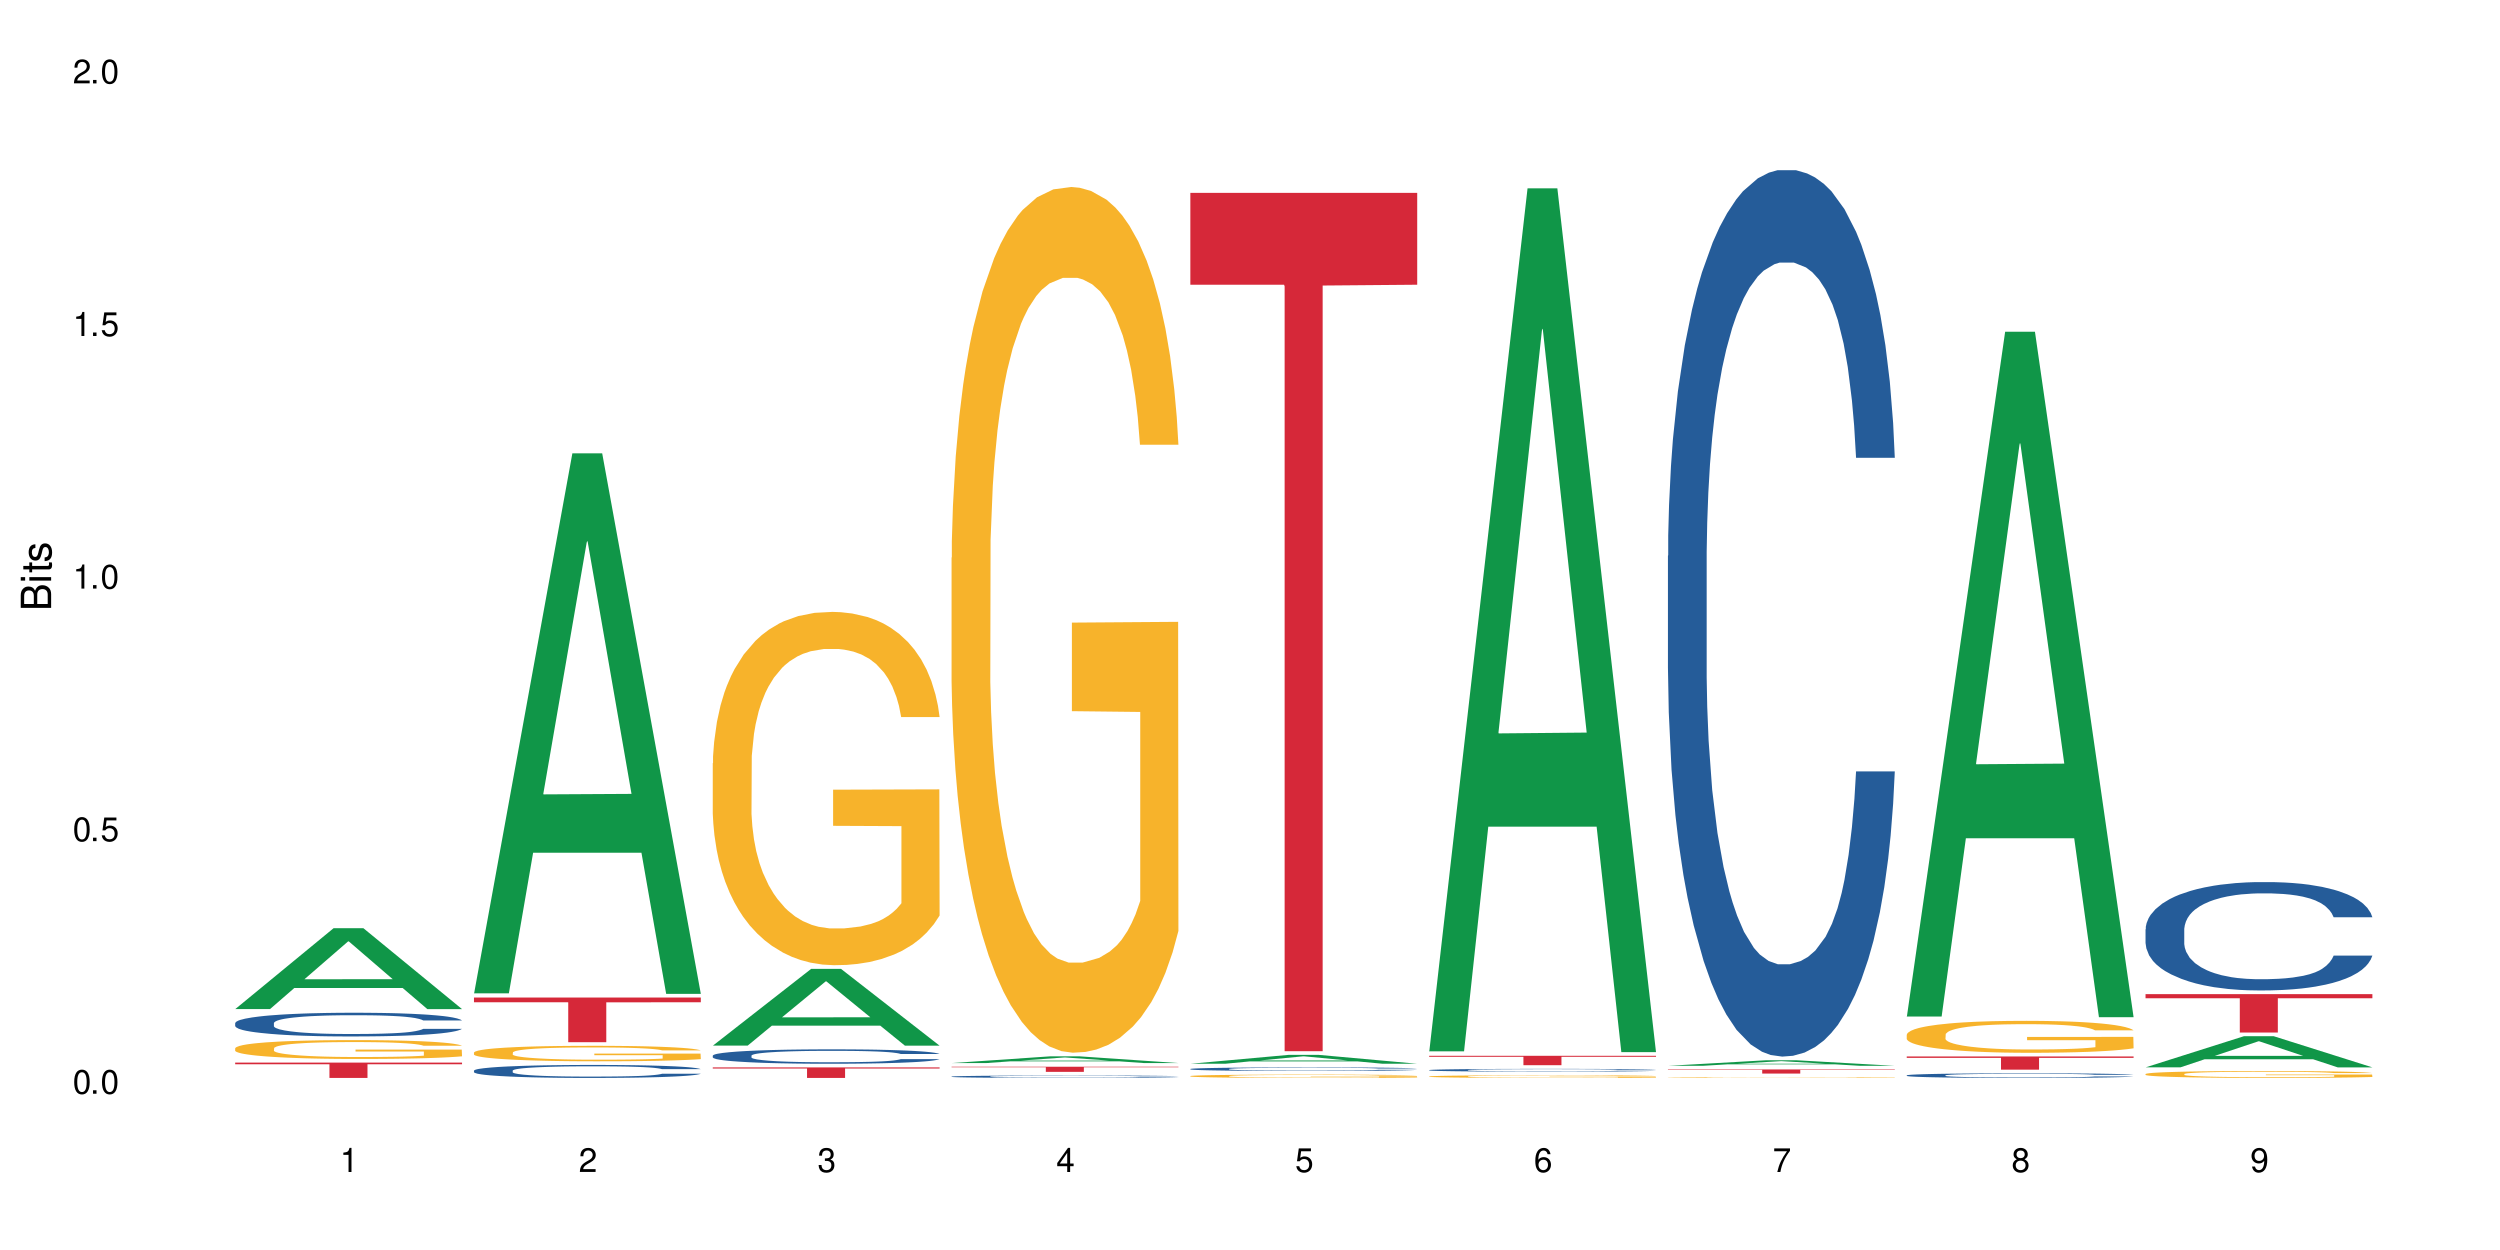
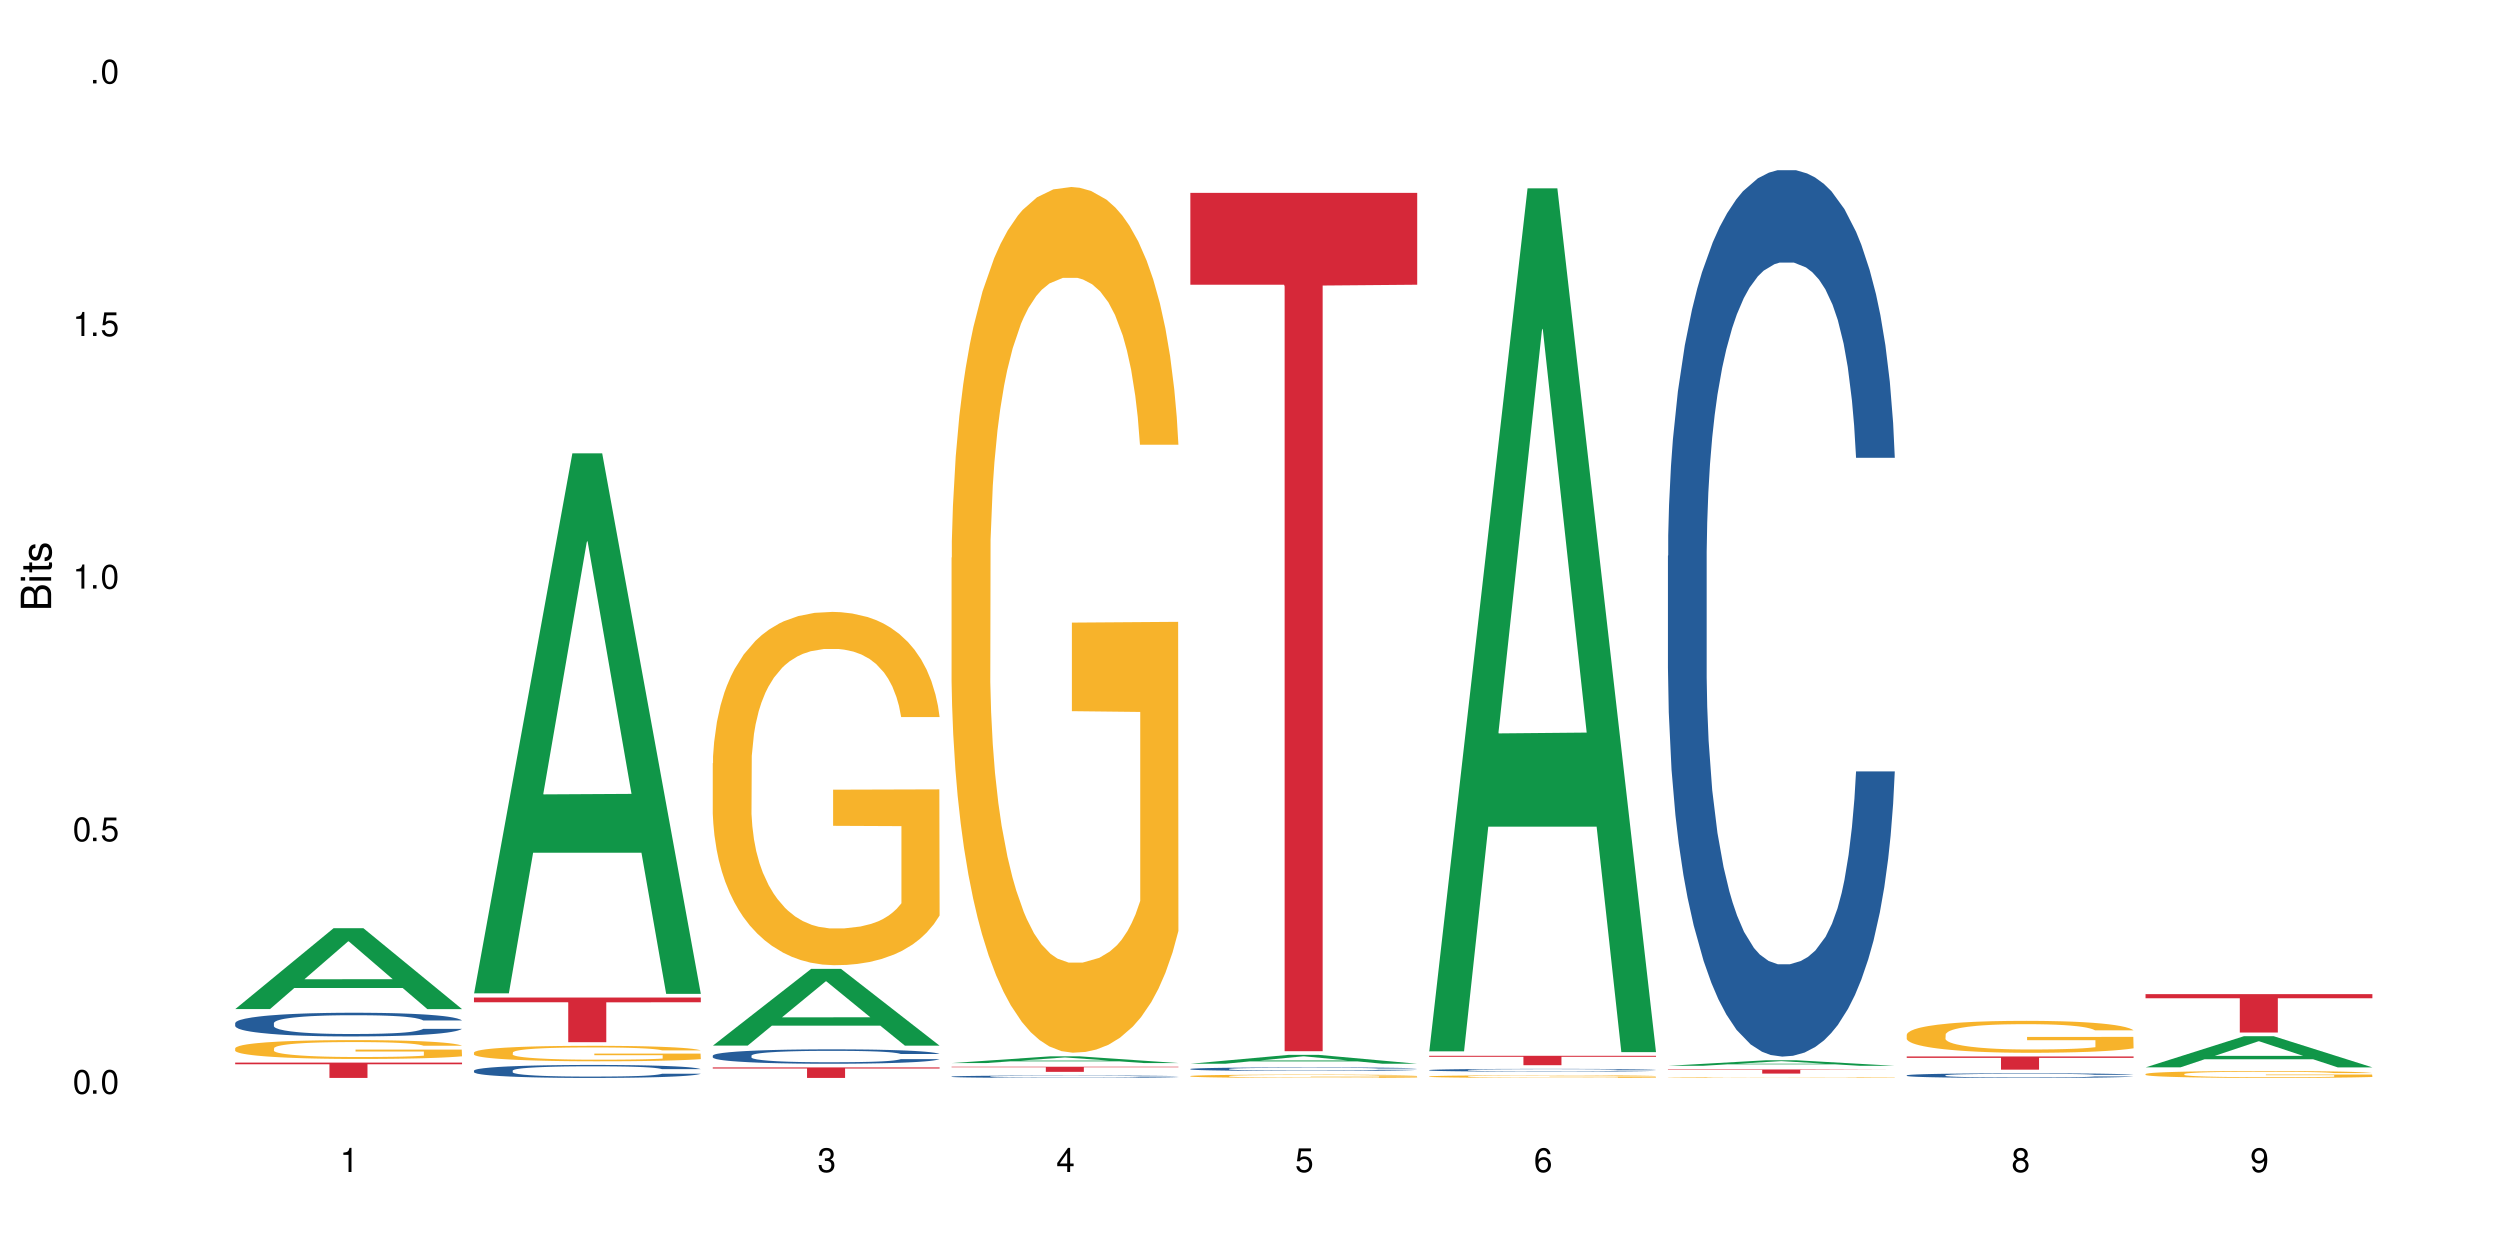
<svg xmlns="http://www.w3.org/2000/svg" xmlns:xlink="http://www.w3.org/1999/xlink" width="720" height="360" viewBox="0 0 720 360">
  <defs>
    <g>
      <g id="glyph-0-0">
</g>
      <g id="glyph-0-1">
        <path d="M 2.641 -6.938 C 2 -6.938 1.422 -6.656 1.078 -6.172 C 0.641 -5.562 0.406 -4.641 0.406 -3.359 C 0.406 -1.016 1.188 0.219 2.641 0.219 C 4.078 0.219 4.859 -1.016 4.859 -3.297 C 4.859 -4.641 4.656 -5.547 4.203 -6.172 C 3.844 -6.656 3.281 -6.938 2.641 -6.938 Z M 2.641 -6.188 C 3.547 -6.188 4 -5.25 4 -3.375 C 4 -1.406 3.562 -0.484 2.625 -0.484 C 1.734 -0.484 1.281 -1.438 1.281 -3.344 C 1.281 -5.25 1.734 -6.188 2.641 -6.188 Z M 2.641 -6.188 " />
      </g>
      <g id="glyph-0-2">
        <path d="M 1.828 -1 L 0.828 -1 L 0.828 0 L 1.828 0 Z M 1.828 -1 " />
      </g>
      <g id="glyph-0-3">
        <path d="M 4.562 -6.797 L 1.062 -6.797 L 0.547 -3.094 L 1.328 -3.094 C 1.719 -3.562 2.047 -3.734 2.578 -3.734 C 3.484 -3.734 4.062 -3.109 4.062 -2.094 C 4.062 -1.125 3.484 -0.531 2.578 -0.531 C 1.828 -0.531 1.375 -0.906 1.188 -1.672 L 0.328 -1.672 C 0.453 -1.109 0.547 -0.844 0.75 -0.594 C 1.125 -0.078 1.828 0.219 2.594 0.219 C 3.969 0.219 4.922 -0.781 4.922 -2.219 C 4.922 -3.562 4.031 -4.484 2.719 -4.484 C 2.25 -4.484 1.859 -4.359 1.469 -4.062 L 1.734 -5.969 L 4.562 -5.969 Z M 4.562 -6.797 " />
      </g>
      <g id="glyph-0-4">
        <path d="M 2.484 -4.938 L 2.484 0 L 3.328 0 L 3.328 -6.938 L 2.766 -6.938 C 2.469 -5.875 2.281 -5.734 0.984 -5.562 L 0.984 -4.938 Z M 2.484 -4.938 " />
      </g>
      <g id="glyph-0-5">
-         <path d="M 4.859 -0.828 L 1.281 -0.828 C 1.359 -1.406 1.672 -1.781 2.5 -2.281 L 3.469 -2.828 C 4.406 -3.344 4.906 -4.062 4.906 -4.906 C 4.906 -5.484 4.672 -6.031 4.266 -6.406 C 3.859 -6.766 3.375 -6.938 2.719 -6.938 C 1.859 -6.938 1.219 -6.625 0.844 -6.031 C 0.609 -5.672 0.5 -5.234 0.484 -4.531 L 1.328 -4.531 C 1.359 -5.016 1.406 -5.281 1.531 -5.516 C 1.75 -5.938 2.188 -6.203 2.703 -6.203 C 3.469 -6.203 4.031 -5.641 4.031 -4.891 C 4.031 -4.344 3.719 -3.859 3.125 -3.516 L 2.234 -3 C 0.812 -2.172 0.406 -1.531 0.328 -0.016 L 4.859 -0.016 Z M 4.859 -0.828 " />
-       </g>
+         </g>
      <g id="glyph-0-6">
        <path d="M 2.125 -3.188 L 2.578 -3.188 C 3.5 -3.188 3.984 -2.766 3.984 -1.922 C 3.984 -1.062 3.469 -0.531 2.594 -0.531 C 1.656 -0.531 1.203 -1 1.156 -2.016 L 0.312 -2.016 C 0.344 -1.453 0.438 -1.094 0.609 -0.781 C 0.953 -0.109 1.625 0.219 2.547 0.219 C 3.953 0.219 4.859 -0.625 4.859 -1.938 C 4.859 -2.828 4.516 -3.297 3.703 -3.594 C 4.344 -3.844 4.656 -4.328 4.656 -5.031 C 4.656 -6.219 3.875 -6.938 2.578 -6.938 C 1.203 -6.938 0.484 -6.172 0.453 -4.703 L 1.297 -4.703 C 1.312 -5.125 1.344 -5.359 1.453 -5.578 C 1.641 -5.969 2.062 -6.203 2.594 -6.203 C 3.344 -6.203 3.797 -5.75 3.797 -5 C 3.797 -4.516 3.609 -4.219 3.25 -4.047 C 3.016 -3.953 2.703 -3.922 2.125 -3.906 Z M 2.125 -3.188 " />
      </g>
      <g id="glyph-0-7">
        <path d="M 3.141 -1.672 L 3.141 0 L 3.984 0 L 3.984 -1.672 L 4.984 -1.672 L 4.984 -2.438 L 3.984 -2.438 L 3.984 -6.938 L 3.359 -6.938 L 0.266 -2.578 L 0.266 -1.672 Z M 3.141 -2.438 L 1 -2.438 L 3.141 -5.5 Z M 3.141 -2.438 " />
      </g>
      <g id="glyph-0-8">
        <path d="M 4.781 -5.125 C 4.609 -6.266 3.891 -6.938 2.844 -6.938 C 2.094 -6.938 1.422 -6.578 1.031 -5.953 C 0.594 -5.266 0.406 -4.422 0.406 -3.172 C 0.406 -2 0.578 -1.25 0.984 -0.641 C 1.359 -0.078 1.953 0.219 2.703 0.219 C 3.984 0.219 4.922 -0.75 4.922 -2.094 C 4.922 -3.375 4.062 -4.281 2.844 -4.281 C 2.172 -4.281 1.641 -4.031 1.281 -3.516 C 1.281 -5.234 1.828 -6.188 2.797 -6.188 C 3.391 -6.188 3.797 -5.797 3.938 -5.125 Z M 2.734 -3.531 C 3.547 -3.531 4.062 -2.953 4.062 -2.031 C 4.062 -1.156 3.484 -0.531 2.703 -0.531 C 1.922 -0.531 1.328 -1.188 1.328 -2.078 C 1.328 -2.938 1.906 -3.531 2.734 -3.531 Z M 2.734 -3.531 " />
      </g>
      <g id="glyph-0-9">
-         <path d="M 4.984 -6.797 L 0.438 -6.797 L 0.438 -5.969 L 4.109 -5.969 C 2.5 -3.656 1.828 -2.234 1.328 0 L 2.219 0 C 2.594 -2.172 3.453 -4.047 4.984 -6.094 Z M 4.984 -6.797 " />
-       </g>
+         </g>
      <g id="glyph-0-10">
        <path d="M 3.75 -3.656 C 4.469 -4.094 4.688 -4.438 4.688 -5.078 C 4.688 -6.172 3.844 -6.938 2.641 -6.938 C 1.438 -6.938 0.594 -6.172 0.594 -5.094 C 0.594 -4.438 0.812 -4.094 1.516 -3.656 C 0.734 -3.266 0.359 -2.703 0.359 -1.922 C 0.359 -0.656 1.281 0.219 2.641 0.219 C 3.984 0.219 4.922 -0.656 4.922 -1.922 C 4.922 -2.703 4.531 -3.266 3.75 -3.656 Z M 2.641 -6.188 C 3.359 -6.188 3.812 -5.75 3.812 -5.062 C 3.812 -4.406 3.344 -3.984 2.641 -3.984 C 1.922 -3.984 1.453 -4.406 1.453 -5.078 C 1.453 -5.75 1.922 -6.188 2.641 -6.188 Z M 2.641 -3.266 C 3.484 -3.266 4.062 -2.719 4.062 -1.906 C 4.062 -1.078 3.484 -0.531 2.625 -0.531 C 1.797 -0.531 1.219 -1.094 1.219 -1.906 C 1.219 -2.719 1.781 -3.266 2.641 -3.266 Z M 2.641 -3.266 " />
      </g>
      <g id="glyph-0-11">
        <path d="M 0.516 -1.578 C 0.672 -0.453 1.406 0.219 2.438 0.219 C 3.188 0.219 3.859 -0.141 4.266 -0.766 C 4.688 -1.453 4.891 -2.297 4.891 -3.547 C 4.891 -4.719 4.703 -5.453 4.312 -6.078 C 3.938 -6.641 3.344 -6.938 2.594 -6.938 C 1.297 -6.938 0.359 -5.969 0.359 -4.625 C 0.359 -3.344 1.234 -2.453 2.453 -2.453 C 3.094 -2.453 3.578 -2.672 4.016 -3.203 C 4 -1.484 3.469 -0.531 2.5 -0.531 C 1.906 -0.531 1.484 -0.906 1.359 -1.578 Z M 2.578 -6.203 C 3.375 -6.203 3.969 -5.531 3.969 -4.641 C 3.969 -3.797 3.391 -3.188 2.547 -3.188 C 1.734 -3.188 1.234 -3.766 1.234 -4.688 C 1.234 -5.562 1.797 -6.203 2.578 -6.203 Z M 2.578 -6.203 " />
      </g>
      <g id="glyph-1-0">
</g>
      <g id="glyph-1-1">
        <path d="M 0 -0.953 L 0 -4.891 C 0 -5.719 -0.234 -6.344 -0.734 -6.797 C -1.188 -7.234 -1.812 -7.469 -2.5 -7.469 C -3.547 -7.469 -4.188 -7 -4.625 -5.875 C -4.984 -6.688 -5.625 -7.094 -6.531 -7.094 C -7.172 -7.094 -7.734 -6.859 -8.141 -6.391 C -8.562 -5.922 -8.75 -5.344 -8.75 -4.5 L -8.75 -0.953 Z M -4.984 -2.062 L -7.766 -2.062 L -7.766 -4.219 C -7.766 -4.844 -7.688 -5.203 -7.453 -5.5 C -7.219 -5.812 -6.859 -5.969 -6.375 -5.969 C -5.891 -5.969 -5.531 -5.812 -5.297 -5.5 C -5.062 -5.203 -4.984 -4.844 -4.984 -4.219 Z M -0.984 -2.062 L -4 -2.062 L -4 -4.781 C -4 -5.766 -3.438 -6.359 -2.484 -6.359 C -1.547 -6.359 -0.984 -5.766 -0.984 -4.781 Z M -0.984 -2.062 " />
      </g>
      <g id="glyph-1-2">
        <path d="M -6.281 -1.797 L -6.281 -0.797 L 0 -0.797 L 0 -1.797 Z M -8.75 -1.797 L -8.75 -0.797 L -7.484 -0.797 L -7.484 -1.797 Z M -8.75 -1.797 " />
      </g>
      <g id="glyph-1-3">
        <path d="M -6.281 -3.047 L -6.281 -2.016 L -8.016 -2.016 L -8.016 -1.016 L -6.281 -1.016 L -6.281 -0.172 L -5.469 -0.172 L -5.469 -1.016 L -0.719 -1.016 C -0.078 -1.016 0.281 -1.453 0.281 -2.234 C 0.281 -2.5 0.25 -2.719 0.188 -3.047 L -0.641 -3.047 C -0.609 -2.906 -0.594 -2.766 -0.594 -2.562 C -0.594 -2.141 -0.719 -2.016 -1.156 -2.016 L -5.469 -2.016 L -5.469 -3.047 Z M -6.281 -3.047 " />
      </g>
      <g id="glyph-1-4">
        <path d="M -4.531 -5.25 C -5.766 -5.25 -6.469 -4.422 -6.469 -2.969 C -6.469 -1.516 -5.719 -0.562 -4.547 -0.562 C -3.562 -0.562 -3.094 -1.062 -2.734 -2.562 L -2.516 -3.484 C -2.344 -4.188 -2.094 -4.469 -1.641 -4.469 C -1.047 -4.469 -0.641 -3.875 -0.641 -3 C -0.641 -2.453 -0.797 -2 -1.062 -1.75 C -1.25 -1.594 -1.422 -1.531 -1.875 -1.469 L -1.875 -0.406 C -0.422 -0.453 0.281 -1.266 0.281 -2.922 C 0.281 -4.5 -0.5 -5.516 -1.719 -5.516 C -2.656 -5.516 -3.172 -4.984 -3.469 -3.734 L -3.703 -2.766 C -3.891 -1.953 -4.156 -1.609 -4.594 -1.609 C -5.188 -1.609 -5.547 -2.125 -5.547 -2.938 C -5.547 -3.75 -5.203 -4.172 -4.531 -4.203 Z M -4.531 -5.25 " />
      </g>
    </g>
  </defs>
  <rect x="-72" y="-36" width="864" height="432" fill="rgb(100%, 100%, 100%)" fill-opacity="1" />
  <path fill-rule="nonzero" fill="rgb(6.275%, 58.824%, 28.235%)" fill-opacity="1" d="M 67.73 290.605 L 67.801 290.582 L 96.07 267.324 L 104.656 267.324 L 133.066 290.625 L 123.082 290.625 L 115.965 284.543 L 84.762 284.543 L 77.781 290.605 L 67.73 290.605 L 87.766 282.027 L 113.102 282.008 L 100.469 271.133 L 100.328 271.109 L 100.188 271.176 L 87.695 282.008 L 87.766 282.027 Z M 67.73 290.605 " />
  <path fill-rule="nonzero" fill="rgb(14.51%, 36.078%, 60%)" fill-opacity="1" d="M 67.73 294.645 L 67.812 294.641 L 67.812 294.488 L 68.051 294.254 L 68.605 293.953 L 69.164 293.746 L 70.598 293.379 L 72.59 293.023 L 74.664 292.75 L 76.176 292.586 L 77.531 292.461 L 80.637 292.23 L 82.629 292.113 L 84.781 292.008 L 87.41 291.902 L 89.324 291.84 L 93.625 291.738 L 96.812 291.695 L 99.281 291.676 L 104.621 291.676 L 107.809 291.703 L 110.117 291.734 L 112.668 291.781 L 114.82 291.84 L 118.562 291.977 L 121.91 292.152 L 123.426 292.25 L 125.816 292.445 L 127.648 292.629 L 128.922 292.793 L 130.355 293.023 L 131.629 293.305 L 132.586 293.621 L 133.066 293.891 L 121.91 293.891 L 121.352 293.641 L 120.715 293.449 L 119.52 293.191 L 118.324 293.012 L 116.652 292.832 L 115.137 292.711 L 113.066 292.594 L 111.234 292.52 L 109.32 292.461 L 107.488 292.426 L 103.984 292.387 L 99.922 292.387 L 98.406 292.398 L 95.297 292.449 L 93.625 292.492 L 91.234 292.582 L 89.562 292.66 L 87.57 292.785 L 86.215 292.895 L 84.543 293.055 L 83.348 293.199 L 81.992 293.402 L 81.195 293.559 L 80.48 293.734 L 79.84 293.941 L 79.363 294.16 L 79.043 294.391 L 78.887 294.613 L 78.887 295.582 L 79.043 295.805 L 79.441 296.066 L 80.48 296.449 L 81.992 296.777 L 83.746 297.039 L 85.418 297.227 L 86.375 297.316 L 87.648 297.414 L 89.641 297.539 L 92.512 297.664 L 94.184 297.715 L 96.734 297.766 L 99.363 297.789 L 102.867 297.789 L 105.977 297.766 L 108.047 297.734 L 110.199 297.684 L 113.145 297.578 L 114.98 297.477 L 116.57 297.359 L 117.766 297.242 L 118.562 297.141 L 119.758 296.945 L 120.715 296.734 L 121.434 296.516 L 121.91 296.305 L 133.066 296.305 L 132.586 296.555 L 131.871 296.797 L 131.152 296.977 L 130.039 297.195 L 128.762 297.391 L 126.93 297.609 L 125.418 297.75 L 123.426 297.906 L 121.59 298.027 L 119.602 298.133 L 116.652 298.258 L 114.738 298.32 L 112.668 298.375 L 110.199 298.426 L 107.09 298.469 L 103.746 298.492 L 100.637 298.5 L 97.289 298.488 L 94.82 298.465 L 91.555 298.406 L 87.492 298.293 L 84.543 298.176 L 82.23 298.059 L 80.238 297.934 L 78.008 297.766 L 75.141 297.488 L 73.387 297.277 L 72.191 297.102 L 70.84 296.859 L 69.883 296.641 L 68.766 296.293 L 67.969 295.848 L 67.73 295.508 Z M 67.73 294.645 " />
  <path fill-rule="nonzero" fill="rgb(96.863%, 70.196%, 16.863%)" fill-opacity="1" d="M 67.73 301.875 L 67.812 301.871 L 67.812 301.773 L 68.129 301.551 L 68.926 301.242 L 69.961 300.988 L 71.078 300.789 L 71.793 300.688 L 72.988 300.539 L 74.023 300.43 L 76.656 300.203 L 80 299.996 L 81.832 299.906 L 83.906 299.824 L 86.852 299.73 L 88.207 299.695 L 92.352 299.613 L 97.051 299.566 L 102.23 299.551 L 104.621 299.555 L 107.887 299.574 L 112.348 299.629 L 114.898 299.68 L 116.891 299.73 L 118.961 299.793 L 121.512 299.891 L 123.902 300.012 L 125.816 300.129 L 127.727 300.281 L 129.32 300.438 L 130.676 300.613 L 131.871 300.82 L 132.586 300.992 L 133.066 301.168 L 121.988 301.168 L 121.352 300.992 L 120.637 300.859 L 119.441 300.695 L 118.246 300.578 L 117.051 300.484 L 114.82 300.355 L 112.906 300.273 L 110.516 300.203 L 108.207 300.16 L 105.578 300.129 L 103.984 300.121 L 99.762 300.121 L 95.938 300.156 L 93.707 300.195 L 92.113 300.234 L 89.879 300.309 L 88.527 300.367 L 87.73 300.41 L 85.34 300.562 L 83.746 300.699 L 82.871 300.797 L 81.754 300.945 L 80.957 301.078 L 80.082 301.277 L 79.602 301.426 L 78.965 301.762 L 78.887 302.656 L 79.125 302.844 L 79.602 303.047 L 80.238 303.227 L 81.195 303.414 L 82.152 303.559 L 83.824 303.75 L 85.258 303.879 L 86.375 303.965 L 88.527 304.098 L 89.402 304.145 L 91.473 304.234 L 93.625 304.301 L 96.254 304.363 L 98.246 304.391 L 101.434 304.418 L 105.496 304.418 L 110.277 304.387 L 113.305 304.348 L 115.379 304.309 L 116.73 304.273 L 118.406 304.219 L 119.602 304.168 L 120.715 304.113 L 122.07 304.031 L 122.07 302.844 L 102.391 302.84 L 102.391 302.285 L 132.984 302.277 L 133.066 304.219 L 131.391 304.352 L 129.32 304.48 L 127.328 304.578 L 125.258 304.664 L 122.309 304.758 L 119.918 304.816 L 116.254 304.887 L 112.906 304.934 L 109.402 304.961 L 106.293 304.977 L 102.629 304.98 L 99.363 304.973 L 95.855 304.941 L 93.066 304.902 L 90.52 304.852 L 87.969 304.789 L 84.781 304.684 L 82.711 304.602 L 80.559 304.496 L 78.406 304.371 L 76.496 304.238 L 75.219 304.133 L 73.945 304.016 L 72.59 303.867 L 71.316 303.695 L 70.359 303.543 L 69.484 303.371 L 68.848 303.207 L 68.211 302.984 L 67.891 302.805 L 67.73 302.648 Z M 67.73 301.875 " />
  <path fill-rule="nonzero" fill="rgb(83.922%, 15.686%, 22.353%)" fill-opacity="1" d="M 67.73 306.031 L 133.066 306.031 L 133.066 306.504 L 105.836 306.508 L 105.836 310.445 L 94.879 310.445 L 94.879 306.512 L 94.723 306.504 L 67.73 306.504 Z M 67.73 306.031 " />
  <path fill-rule="nonzero" fill="rgb(6.275%, 58.824%, 28.235%)" fill-opacity="1" d="M 136.504 286.086 L 136.574 285.938 L 164.844 130.551 L 173.43 130.551 L 201.836 286.23 L 191.855 286.23 L 184.738 245.594 L 153.535 245.594 L 146.555 286.086 L 136.504 286.086 L 156.535 228.781 L 181.875 228.637 L 169.242 155.984 L 169.102 155.84 L 168.961 156.277 L 156.469 228.637 L 156.535 228.781 Z M 136.504 286.086 " />
  <path fill-rule="nonzero" fill="rgb(14.51%, 36.078%, 60%)" fill-opacity="1" d="M 136.504 308.332 L 136.582 308.332 L 136.582 308.246 L 136.824 308.117 L 137.379 307.953 L 137.938 307.84 L 139.371 307.641 L 141.363 307.445 L 143.434 307.293 L 144.949 307.207 L 146.305 307.137 L 149.41 307.012 L 151.402 306.945 L 153.555 306.887 L 156.184 306.828 L 158.098 306.797 L 162.398 306.742 L 165.586 306.715 L 168.055 306.707 L 173.395 306.707 L 176.582 306.719 L 178.891 306.738 L 181.441 306.766 L 183.594 306.797 L 187.336 306.871 L 190.684 306.965 L 192.195 307.02 L 194.586 307.125 L 196.418 307.23 L 197.695 307.316 L 199.129 307.445 L 200.402 307.598 L 201.359 307.773 L 201.836 307.918 L 190.684 307.918 L 190.125 307.781 L 189.488 307.676 L 188.293 307.535 L 187.098 307.438 L 185.426 307.34 L 183.91 307.273 L 181.84 307.207 L 180.008 307.168 L 178.094 307.137 L 176.262 307.117 L 172.758 307.098 L 168.691 307.098 L 167.18 307.102 L 164.07 307.129 L 162.398 307.152 L 160.008 307.203 L 158.336 307.246 L 156.344 307.316 L 154.988 307.371 L 153.316 307.461 L 152.121 307.539 L 150.766 307.652 L 149.969 307.738 L 149.25 307.836 L 148.613 307.945 L 148.137 308.066 L 147.816 308.191 L 147.66 308.316 L 147.66 308.848 L 147.816 308.969 L 148.215 309.113 L 149.25 309.32 L 150.766 309.504 L 152.52 309.645 L 154.191 309.75 L 155.148 309.797 L 156.422 309.852 L 158.414 309.918 L 161.281 309.988 L 162.957 310.016 L 165.504 310.043 L 168.137 310.059 L 171.641 310.059 L 174.746 310.043 L 176.82 310.027 L 178.973 310 L 181.918 309.941 L 183.75 309.887 L 185.344 309.82 L 186.539 309.754 L 187.336 309.699 L 188.531 309.594 L 189.488 309.48 L 190.203 309.359 L 190.684 309.242 L 201.836 309.242 L 201.359 309.379 L 200.645 309.512 L 199.926 309.613 L 198.809 309.73 L 197.535 309.836 L 195.703 309.957 L 194.188 310.035 L 192.195 310.121 L 190.363 310.188 L 188.371 310.246 L 185.426 310.312 L 183.512 310.348 L 181.441 310.379 L 178.973 310.406 L 175.863 310.43 L 172.516 310.441 L 169.41 310.445 L 166.062 310.441 L 163.594 310.426 L 160.328 310.395 L 156.262 310.332 L 153.316 310.27 L 151.004 310.203 L 149.012 310.137 L 146.781 310.043 L 143.914 309.891 L 142.16 309.777 L 140.965 309.68 L 139.609 309.547 L 138.656 309.426 L 137.539 309.234 L 136.742 308.992 L 136.504 308.805 Z M 136.504 308.332 " />
  <path fill-rule="nonzero" fill="rgb(96.863%, 70.196%, 16.863%)" fill-opacity="1" d="M 136.504 303.105 L 136.582 303.102 L 136.582 303.02 L 136.902 302.836 L 137.699 302.582 L 138.734 302.375 L 139.852 302.211 L 140.566 302.129 L 141.762 302.004 L 142.797 301.914 L 145.426 301.73 L 148.773 301.559 L 150.605 301.488 L 152.68 301.418 L 155.625 301.34 L 156.98 301.312 L 161.125 301.246 L 165.824 301.207 L 171.004 301.195 L 173.395 301.199 L 176.66 301.215 L 181.121 301.258 L 183.672 301.301 L 185.664 301.34 L 187.734 301.395 L 190.285 301.477 L 192.676 301.574 L 194.586 301.672 L 196.5 301.793 L 198.094 301.922 L 199.449 302.066 L 200.645 302.238 L 201.359 302.379 L 201.836 302.523 L 190.762 302.523 L 190.125 302.379 L 189.41 302.27 L 188.215 302.137 L 187.02 302.039 L 185.824 301.961 L 183.594 301.855 L 181.68 301.789 L 179.289 301.73 L 176.98 301.695 L 174.348 301.672 L 172.758 301.664 L 168.535 301.664 L 164.707 301.691 L 162.477 301.723 L 160.883 301.758 L 158.652 301.816 L 157.301 301.867 L 156.504 301.898 L 154.113 302.023 L 152.52 302.141 L 151.641 302.215 L 150.527 302.34 L 149.73 302.449 L 148.852 302.613 L 148.375 302.734 L 147.738 303.012 L 147.66 303.746 L 147.898 303.898 L 148.375 304.066 L 149.012 304.215 L 149.969 304.367 L 150.926 304.488 L 152.598 304.645 L 154.031 304.75 L 155.148 304.82 L 157.301 304.93 L 158.176 304.969 L 160.246 305.039 L 162.398 305.098 L 165.027 305.148 L 167.02 305.172 L 170.207 305.191 L 174.27 305.191 L 179.051 305.168 L 182.078 305.133 L 184.148 305.102 L 185.504 305.074 L 187.176 305.027 L 188.371 304.988 L 189.488 304.941 L 190.844 304.875 L 190.844 303.898 L 171.164 303.895 L 171.164 303.438 L 201.758 303.434 L 201.836 305.027 L 200.164 305.137 L 198.094 305.246 L 196.102 305.324 L 194.031 305.395 L 191.082 305.473 L 188.691 305.523 L 185.027 305.578 L 181.68 305.617 L 178.176 305.641 L 175.066 305.652 L 171.402 305.656 L 168.137 305.648 L 164.629 305.625 L 161.84 305.59 L 159.289 305.551 L 156.742 305.496 L 153.555 305.41 L 151.484 305.344 L 149.332 305.258 L 147.18 305.156 L 145.27 305.043 L 143.992 304.961 L 142.719 304.863 L 141.363 304.738 L 140.09 304.602 L 139.133 304.473 L 138.258 304.332 L 137.617 304.195 L 136.98 304.016 L 136.664 303.867 L 136.504 303.742 Z M 136.504 303.105 " />
  <path fill-rule="nonzero" fill="rgb(83.922%, 15.686%, 22.353%)" fill-opacity="1" d="M 136.504 287.281 L 201.836 287.281 L 201.836 288.656 L 174.609 288.668 L 174.609 300.145 L 163.652 300.145 L 163.652 288.68 L 163.496 288.656 L 136.504 288.656 Z M 136.504 287.281 " />
  <path fill-rule="nonzero" fill="rgb(6.275%, 58.824%, 28.235%)" fill-opacity="1" d="M 205.277 301.141 L 205.348 301.117 L 233.617 279.031 L 242.203 279.031 L 270.609 301.16 L 260.629 301.16 L 253.508 295.383 L 222.309 295.383 L 215.328 301.141 L 205.277 301.141 L 225.309 292.996 L 250.648 292.973 L 238.012 282.648 L 237.875 282.625 L 237.734 282.688 L 225.238 292.973 L 225.309 292.996 Z M 205.277 301.141 " />
  <path fill-rule="nonzero" fill="rgb(14.51%, 36.078%, 60%)" fill-opacity="1" d="M 205.277 304.016 L 205.355 304.012 L 205.355 303.922 L 205.594 303.777 L 206.152 303.594 L 206.711 303.469 L 208.145 303.246 L 210.137 303.031 L 212.207 302.863 L 213.723 302.766 L 215.078 302.688 L 218.184 302.547 L 220.176 302.477 L 222.328 302.41 L 224.957 302.348 L 226.867 302.309 L 231.172 302.25 L 234.359 302.223 L 236.828 302.211 L 242.168 302.211 L 245.352 302.227 L 247.664 302.246 L 250.215 302.273 L 252.363 302.309 L 256.109 302.395 L 259.457 302.5 L 260.969 302.559 L 263.359 302.676 L 265.191 302.793 L 266.469 302.891 L 267.902 303.031 L 269.176 303.199 L 270.133 303.395 L 270.609 303.559 L 259.457 303.559 L 258.898 303.406 L 258.262 303.289 L 257.066 303.133 L 255.871 303.023 L 254.195 302.914 L 252.684 302.84 L 250.613 302.77 L 248.777 302.723 L 246.867 302.688 L 245.035 302.664 L 241.527 302.645 L 237.465 302.645 L 235.953 302.652 L 232.844 302.68 L 231.172 302.707 L 228.781 302.762 L 227.109 302.809 L 225.117 302.887 L 223.762 302.949 L 222.09 303.051 L 220.895 303.137 L 219.539 303.262 L 218.742 303.355 L 218.023 303.461 L 217.387 303.586 L 216.91 303.719 L 216.59 303.859 L 216.43 303.996 L 216.43 304.586 L 216.59 304.723 L 216.988 304.883 L 218.023 305.113 L 219.539 305.312 L 221.293 305.473 L 222.965 305.586 L 223.922 305.641 L 225.195 305.703 L 227.188 305.777 L 230.055 305.852 L 231.73 305.883 L 234.277 305.914 L 236.906 305.93 L 240.414 305.93 L 243.52 305.914 L 245.594 305.895 L 247.742 305.863 L 250.691 305.801 L 252.523 305.738 L 254.117 305.668 L 255.312 305.594 L 256.109 305.535 L 257.305 305.418 L 258.262 305.289 L 258.977 305.156 L 259.457 305.027 L 270.609 305.027 L 270.133 305.176 L 269.414 305.324 L 268.699 305.438 L 267.582 305.57 L 266.309 305.688 L 264.477 305.82 L 262.961 305.906 L 260.969 306 L 259.137 306.074 L 257.145 306.137 L 254.195 306.215 L 252.285 306.25 L 250.215 306.285 L 247.742 306.316 L 244.637 306.344 L 241.289 306.359 L 238.184 306.363 L 234.836 306.355 L 232.367 306.34 L 229.098 306.305 L 225.035 306.234 L 222.09 306.164 L 219.777 306.094 L 217.785 306.016 L 215.555 305.914 L 212.688 305.746 L 210.934 305.617 L 209.738 305.512 L 208.383 305.363 L 207.426 305.23 L 206.312 305.02 L 205.516 304.75 L 205.277 304.539 Z M 205.277 304.016 " />
  <path fill-rule="nonzero" fill="rgb(96.863%, 70.196%, 16.863%)" fill-opacity="1" d="M 205.277 219.809 L 205.355 219.715 L 205.355 217.855 L 205.676 213.676 L 206.473 207.914 L 207.508 203.172 L 208.621 199.457 L 209.34 197.504 L 210.535 194.715 L 211.57 192.672 L 214.199 188.488 L 217.547 184.586 L 219.379 182.914 L 221.449 181.336 L 224.398 179.57 L 225.754 178.918 L 229.895 177.43 L 234.598 176.5 L 239.777 176.223 L 242.168 176.316 L 245.434 176.688 L 249.895 177.711 L 252.445 178.641 L 254.438 179.57 L 256.508 180.777 L 259.059 182.637 L 261.449 184.867 L 263.359 187.098 L 265.273 189.883 L 266.867 192.859 L 268.219 196.109 L 269.414 200.012 L 270.133 203.266 L 270.609 206.52 L 259.535 206.52 L 258.898 203.266 L 258.18 200.758 L 256.984 197.691 L 255.789 195.461 L 254.594 193.695 L 252.363 191.277 L 250.453 189.789 L 248.062 188.488 L 245.75 187.652 L 243.121 187.098 L 241.527 186.91 L 237.305 186.91 L 233.48 187.559 L 231.25 188.305 L 229.656 189.047 L 227.426 190.441 L 226.07 191.555 L 225.273 192.301 L 222.883 195.18 L 221.293 197.781 L 220.414 199.547 L 219.301 202.336 L 218.504 204.844 L 217.625 208.562 L 217.148 211.352 L 216.512 217.672 L 216.43 234.398 L 216.672 237.93 L 217.148 241.738 L 217.785 245.086 L 218.742 248.617 L 219.699 251.312 L 221.371 254.934 L 222.805 257.352 L 223.922 258.93 L 226.07 261.441 L 226.949 262.277 L 229.02 263.949 L 231.172 265.25 L 233.801 266.367 L 235.793 266.922 L 238.98 267.387 L 243.043 267.387 L 247.824 266.832 L 250.852 266.086 L 252.922 265.344 L 254.277 264.691 L 255.949 263.672 L 257.145 262.742 L 258.262 261.719 L 259.613 260.141 L 259.613 237.93 L 239.934 237.836 L 239.934 227.43 L 270.531 227.336 L 270.609 263.672 L 268.938 266.18 L 266.867 268.598 L 264.875 270.453 L 262.801 272.035 L 259.855 273.801 L 257.465 274.914 L 253.801 276.215 L 250.453 277.055 L 246.945 277.609 L 243.84 277.891 L 240.176 277.98 L 236.906 277.797 L 233.402 277.238 L 230.613 276.496 L 228.062 275.566 L 225.516 274.359 L 222.328 272.406 L 220.254 270.828 L 218.105 268.875 L 215.953 266.551 L 214.039 264.043 L 212.766 262.09 L 211.492 259.859 L 210.137 257.074 L 208.863 253.914 L 207.906 251.031 L 207.027 247.781 L 206.391 244.715 L 205.754 240.531 L 205.438 237.188 L 205.277 234.305 Z M 205.277 219.809 " />
  <path fill-rule="nonzero" fill="rgb(83.922%, 15.686%, 22.353%)" fill-opacity="1" d="M 205.277 307.41 L 270.609 307.41 L 270.609 307.734 L 243.383 307.738 L 243.383 310.445 L 232.426 310.445 L 232.426 307.742 L 232.266 307.734 L 205.277 307.734 Z M 205.277 307.41 " />
  <path fill-rule="nonzero" fill="rgb(6.275%, 58.824%, 28.235%)" fill-opacity="1" d="M 274.051 306.16 L 274.117 306.16 L 302.387 304.23 L 310.973 304.23 L 339.383 306.16 L 329.402 306.16 L 322.281 305.656 L 291.082 305.656 L 284.102 306.16 L 274.051 306.16 L 294.082 305.449 L 319.422 305.449 L 306.785 304.547 L 306.645 304.543 L 306.508 304.551 L 294.012 305.449 L 294.082 305.449 Z M 274.051 306.16 " />
  <path fill-rule="nonzero" fill="rgb(14.51%, 36.078%, 60%)" fill-opacity="1" d="M 274.051 310.051 L 274.129 310.051 L 274.129 310.035 L 274.367 310.012 L 274.926 309.98 L 275.484 309.961 L 276.918 309.922 L 278.91 309.887 L 280.98 309.859 L 282.496 309.84 L 283.848 309.828 L 286.957 309.805 L 288.949 309.793 L 291.102 309.781 L 293.73 309.77 L 295.641 309.766 L 299.945 309.754 L 303.129 309.75 L 314.125 309.75 L 316.438 309.754 L 318.984 309.758 L 321.137 309.766 L 324.883 309.777 L 328.23 309.797 L 329.742 309.809 L 332.133 309.828 L 333.965 309.848 L 335.238 309.863 L 336.676 309.887 L 337.949 309.914 L 338.906 309.949 L 339.383 309.977 L 328.23 309.977 L 327.672 309.949 L 327.035 309.93 L 325.84 309.902 L 324.645 309.887 L 322.969 309.867 L 321.457 309.855 L 319.383 309.844 L 317.551 309.836 L 315.641 309.828 L 313.809 309.824 L 310.301 309.82 L 306.238 309.82 L 304.723 309.824 L 301.617 309.828 L 299.945 309.832 L 297.555 309.84 L 295.879 309.848 L 293.887 309.863 L 292.535 309.871 L 290.859 309.891 L 289.664 309.902 L 288.312 309.926 L 287.516 309.941 L 286.797 309.957 L 286.16 309.98 L 285.684 310.004 L 285.363 310.027 L 285.203 310.051 L 285.203 310.148 L 285.363 310.172 L 285.762 310.199 L 286.797 310.238 L 288.312 310.27 L 290.062 310.297 L 291.738 310.316 L 292.691 310.324 L 293.969 310.336 L 295.961 310.348 L 298.828 310.359 L 300.5 310.367 L 303.051 310.371 L 305.68 310.375 L 309.188 310.375 L 312.293 310.371 L 314.363 310.367 L 316.516 310.363 L 319.465 310.352 L 321.297 310.34 L 322.891 310.328 L 324.883 310.309 L 326.078 310.289 L 327.035 310.266 L 327.75 310.242 L 328.23 310.223 L 339.383 310.223 L 338.906 310.246 L 338.188 310.273 L 337.473 310.289 L 336.355 310.312 L 335.082 310.332 L 333.25 310.355 L 331.734 310.371 L 329.742 310.387 L 327.91 310.398 L 325.918 310.41 L 322.969 310.422 L 321.059 310.43 L 318.984 310.434 L 316.516 310.438 L 313.41 310.441 L 310.062 310.445 L 303.609 310.445 L 301.141 310.441 L 297.871 310.438 L 293.809 310.426 L 290.859 310.414 L 288.551 310.402 L 286.559 310.387 L 284.328 310.371 L 281.457 310.344 L 279.707 310.32 L 278.512 310.305 L 277.156 310.277 L 276.199 310.258 L 275.086 310.219 L 274.289 310.176 L 274.051 310.141 Z M 274.051 310.051 " />
  <path fill-rule="nonzero" fill="rgb(96.863%, 70.196%, 16.863%)" fill-opacity="1" d="M 274.051 160.641 L 274.129 160.414 L 274.129 155.859 L 274.449 145.613 L 275.246 131.496 L 276.281 119.883 L 277.395 110.777 L 278.113 105.992 L 279.309 99.164 L 280.344 94.152 L 282.973 83.906 L 286.32 74.344 L 288.152 70.246 L 290.223 66.375 L 293.172 62.047 L 294.527 60.453 L 298.668 56.812 L 303.371 54.535 L 308.547 53.852 L 310.938 54.078 L 314.207 54.988 L 318.668 57.496 L 321.219 59.773 L 323.207 62.047 L 325.281 65.008 L 327.832 69.562 L 330.219 75.027 L 332.133 80.492 L 334.043 87.324 L 335.637 94.609 L 336.992 102.578 L 338.188 112.141 L 338.906 120.113 L 339.383 128.082 L 328.309 128.082 L 327.672 120.113 L 326.953 113.965 L 325.758 106.449 L 324.562 100.984 L 323.367 96.66 L 321.137 90.738 L 319.227 87.094 L 316.836 83.906 L 314.523 81.859 L 311.895 80.492 L 310.301 80.035 L 306.078 80.035 L 302.254 81.629 L 300.023 83.453 L 298.43 85.273 L 296.199 88.688 L 294.844 91.422 L 294.047 93.242 L 291.656 100.301 L 290.062 106.676 L 289.188 111.004 L 288.07 117.836 L 287.273 123.98 L 286.398 133.09 L 285.922 139.922 L 285.285 155.406 L 285.203 196.391 L 285.441 205.043 L 285.922 214.379 L 286.559 222.574 L 287.516 231.227 L 288.469 237.832 L 290.145 246.711 L 291.578 252.633 L 292.691 256.504 L 294.844 262.648 L 295.723 264.699 L 297.793 268.797 L 299.945 271.984 L 302.574 274.719 L 304.566 276.086 L 307.75 277.223 L 311.816 277.223 L 316.598 275.855 L 319.625 274.035 L 321.695 272.215 L 323.051 270.621 L 324.723 268.113 L 325.918 265.836 L 327.035 263.332 L 328.387 259.461 L 328.387 205.043 L 308.707 204.816 L 308.707 179.312 L 339.305 179.086 L 339.383 268.113 L 337.711 274.262 L 335.637 280.184 L 333.645 284.738 L 331.574 288.609 L 328.625 292.934 L 326.238 295.668 L 322.57 298.855 L 319.227 300.902 L 315.719 302.27 L 312.613 302.953 L 308.945 303.18 L 305.68 302.727 L 302.176 301.359 L 299.387 299.535 L 296.836 297.262 L 294.285 294.301 L 291.102 289.52 L 289.027 285.648 L 286.875 280.867 L 284.727 275.172 L 282.812 269.027 L 281.539 264.242 L 280.266 258.777 L 278.91 251.949 L 277.633 244.207 L 276.68 237.148 L 275.801 229.18 L 275.164 221.664 L 274.527 211.418 L 274.207 203.223 L 274.051 196.164 Z M 274.051 160.641 " />
  <path fill-rule="nonzero" fill="rgb(83.922%, 15.686%, 22.353%)" fill-opacity="1" d="M 274.051 307.211 L 339.383 307.211 L 339.383 307.371 L 312.152 307.371 L 312.152 308.699 L 301.199 308.699 L 301.199 307.375 L 301.039 307.371 L 274.051 307.371 Z M 274.051 307.211 " />
  <path fill-rule="nonzero" fill="rgb(6.275%, 58.824%, 28.235%)" fill-opacity="1" d="M 342.82 306.359 L 342.891 306.355 L 371.16 303.801 L 379.746 303.801 L 408.156 306.359 L 398.176 306.359 L 391.055 305.691 L 359.852 305.691 L 352.875 306.359 L 342.82 306.359 L 362.855 305.414 L 388.191 305.414 L 375.559 304.219 L 375.418 304.215 L 375.281 304.223 L 362.785 305.414 L 362.855 305.414 Z M 342.82 306.359 " />
  <path fill-rule="nonzero" fill="rgb(14.51%, 36.078%, 60%)" fill-opacity="1" d="M 342.82 307.855 L 342.902 307.855 L 342.902 307.832 L 343.141 307.797 L 343.699 307.754 L 344.258 307.723 L 345.691 307.668 L 347.684 307.613 L 349.754 307.57 L 351.266 307.547 L 352.621 307.527 L 355.73 307.492 L 357.723 307.477 L 359.871 307.461 L 362.5 307.445 L 364.414 307.434 L 368.715 307.418 L 371.902 307.414 L 374.375 307.41 L 379.711 307.41 L 382.898 307.414 L 385.211 307.418 L 387.758 307.426 L 389.91 307.434 L 393.656 307.457 L 397 307.48 L 398.516 307.496 L 400.906 307.527 L 402.738 307.555 L 404.012 307.578 L 405.445 307.613 L 406.723 307.656 L 407.68 307.703 L 408.156 307.742 L 397 307.742 L 396.445 307.707 L 395.805 307.676 L 394.609 307.637 L 393.414 307.609 L 391.742 307.582 L 390.23 307.566 L 388.156 307.547 L 386.324 307.535 L 384.414 307.527 L 382.578 307.523 L 379.074 307.516 L 375.012 307.516 L 373.496 307.52 L 370.391 307.527 L 368.715 307.535 L 366.324 307.547 L 364.652 307.559 L 362.66 307.578 L 361.305 307.594 L 359.633 307.617 L 358.438 307.641 L 357.082 307.672 L 356.285 307.695 L 355.57 307.719 L 354.934 307.75 L 354.453 307.785 L 354.137 307.82 L 353.977 307.852 L 353.977 307.996 L 354.137 308.031 L 354.535 308.07 L 355.57 308.129 L 357.082 308.18 L 358.836 308.219 L 360.508 308.246 L 361.465 308.258 L 362.742 308.273 L 364.734 308.293 L 367.602 308.312 L 369.273 308.32 L 371.824 308.328 L 374.453 308.332 L 377.957 308.332 L 381.066 308.328 L 383.137 308.32 L 385.289 308.312 L 388.238 308.297 L 390.07 308.285 L 391.664 308.266 L 392.859 308.246 L 393.656 308.234 L 394.852 308.203 L 395.805 308.172 L 396.523 308.141 L 397 308.105 L 408.156 308.105 L 407.68 308.145 L 406.961 308.18 L 406.242 308.207 L 405.129 308.242 L 403.852 308.27 L 402.02 308.305 L 400.508 308.324 L 398.516 308.348 L 396.684 308.367 L 394.691 308.383 L 391.742 308.402 L 389.832 308.41 L 387.758 308.418 L 385.289 308.426 L 382.18 308.434 L 378.836 308.438 L 372.383 308.438 L 369.91 308.434 L 366.645 308.422 L 362.582 308.406 L 359.633 308.387 L 357.324 308.371 L 355.332 308.352 L 353.102 308.328 L 350.23 308.285 L 348.48 308.254 L 347.285 308.227 L 345.93 308.191 L 344.973 308.156 L 343.859 308.105 L 343.062 308.039 L 342.82 307.988 Z M 342.82 307.855 " />
  <path fill-rule="nonzero" fill="rgb(96.863%, 70.196%, 16.863%)" fill-opacity="1" d="M 342.82 309.898 L 342.902 309.898 L 342.902 309.879 L 343.219 309.84 L 344.016 309.785 L 345.051 309.742 L 346.168 309.707 L 346.887 309.688 L 348.082 309.66 L 349.117 309.641 L 351.746 309.602 L 355.094 309.566 L 356.926 309.551 L 358.996 309.535 L 361.945 309.52 L 363.297 309.512 L 367.441 309.5 L 372.141 309.488 L 379.711 309.488 L 382.977 309.492 L 387.441 309.5 L 389.988 309.512 L 391.98 309.52 L 394.055 309.531 L 396.602 309.547 L 398.992 309.57 L 400.906 309.59 L 402.816 309.617 L 404.41 309.645 L 405.766 309.676 L 406.961 309.711 L 407.68 309.742 L 408.156 309.773 L 397.082 309.773 L 396.445 309.742 L 395.727 309.719 L 394.531 309.691 L 393.336 309.668 L 392.141 309.652 L 389.91 309.629 L 387.996 309.613 L 385.609 309.602 L 383.297 309.594 L 380.668 309.59 L 374.852 309.59 L 371.027 309.594 L 368.797 309.602 L 367.203 309.609 L 364.973 309.621 L 363.617 309.633 L 362.82 309.641 L 360.43 309.668 L 358.836 309.691 L 357.961 309.707 L 356.844 309.734 L 356.047 309.758 L 355.172 309.793 L 354.695 309.82 L 354.055 309.879 L 353.977 310.035 L 354.215 310.07 L 354.695 310.105 L 355.332 310.137 L 356.285 310.168 L 357.242 310.195 L 358.918 310.23 L 360.352 310.254 L 361.465 310.266 L 363.617 310.289 L 364.492 310.297 L 366.566 310.312 L 368.715 310.328 L 371.344 310.336 L 373.336 310.344 L 376.523 310.348 L 380.59 310.348 L 385.367 310.34 L 388.395 310.336 L 390.469 310.328 L 391.824 310.32 L 393.496 310.312 L 394.691 310.305 L 395.805 310.293 L 397.16 310.277 L 397.16 310.07 L 377.48 310.066 L 377.48 309.969 L 408.074 309.969 L 408.156 310.312 L 406.484 310.336 L 404.41 310.359 L 402.418 310.375 L 400.348 310.391 L 397.398 310.406 L 395.008 310.418 L 391.344 310.43 L 387.996 310.438 L 384.492 310.441 L 381.387 310.445 L 374.453 310.445 L 370.949 310.438 L 368.16 310.434 L 365.609 310.422 L 363.059 310.414 L 359.871 310.395 L 357.801 310.379 L 355.648 310.359 L 353.5 310.34 L 351.586 310.316 L 350.312 310.297 L 349.035 310.277 L 347.684 310.25 L 346.406 310.219 L 345.449 310.191 L 344.574 310.16 L 343.938 310.133 L 343.301 310.094 L 342.98 310.062 L 342.82 310.035 Z M 342.82 309.898 " />
  <path fill-rule="nonzero" fill="rgb(83.922%, 15.686%, 22.353%)" fill-opacity="1" d="M 342.82 55.539 L 408.156 55.539 L 408.156 82 L 380.926 82.234 L 380.926 302.75 L 369.973 302.75 L 369.973 82.465 L 369.812 82 L 342.82 82 Z M 342.82 55.539 " />
  <path fill-rule="nonzero" fill="rgb(6.275%, 58.824%, 28.235%)" fill-opacity="1" d="M 411.594 302.785 L 411.664 302.555 L 439.934 54.246 L 448.52 54.246 L 476.93 303.02 L 466.945 303.02 L 459.828 238.082 L 428.625 238.082 L 421.645 302.785 L 411.594 302.785 L 431.629 211.219 L 456.965 210.984 L 444.332 94.891 L 444.191 94.656 L 444.051 95.359 L 431.559 210.984 L 431.629 211.219 Z M 411.594 302.785 " />
  <path fill-rule="nonzero" fill="rgb(14.51%, 36.078%, 60%)" fill-opacity="1" d="M 411.594 308.184 L 411.676 308.18 L 411.676 308.164 L 411.914 308.137 L 412.473 308.102 L 413.027 308.078 L 414.461 308.035 L 416.453 307.992 L 418.527 307.961 L 420.039 307.941 L 421.395 307.926 L 424.5 307.898 L 426.492 307.887 L 428.645 307.875 L 431.273 307.859 L 433.188 307.852 L 437.488 307.844 L 440.676 307.836 L 451.672 307.836 L 453.98 307.84 L 456.531 307.848 L 458.684 307.852 L 462.426 307.871 L 465.773 307.891 L 467.289 307.902 L 469.68 307.926 L 471.512 307.945 L 472.785 307.965 L 474.219 307.992 L 475.496 308.023 L 476.449 308.062 L 476.93 308.094 L 465.773 308.094 L 465.215 308.062 L 464.578 308.043 L 463.383 308.012 L 462.188 307.992 L 460.516 307.969 L 459 307.957 L 456.93 307.941 L 455.098 307.934 L 453.184 307.926 L 451.352 307.922 L 447.848 307.918 L 442.27 307.918 L 439.164 307.926 L 437.488 307.93 L 435.098 307.941 L 433.426 307.949 L 431.434 307.965 L 430.078 307.977 L 428.406 307.996 L 427.211 308.012 L 425.855 308.035 L 425.059 308.055 L 424.344 308.074 L 423.707 308.098 L 423.227 308.125 L 422.91 308.152 L 422.75 308.18 L 422.75 308.293 L 422.91 308.316 L 423.309 308.348 L 424.344 308.395 L 425.855 308.43 L 427.609 308.461 L 429.281 308.484 L 430.238 308.492 L 431.512 308.504 L 433.504 308.52 L 436.375 308.535 L 438.047 308.539 L 440.598 308.547 L 443.227 308.551 L 446.73 308.551 L 449.84 308.547 L 451.91 308.543 L 454.062 308.535 L 457.008 308.523 L 458.844 308.512 L 460.438 308.5 L 461.629 308.484 L 462.426 308.473 L 463.621 308.449 L 464.578 308.426 L 465.297 308.402 L 465.773 308.375 L 476.93 308.375 L 476.449 308.406 L 475.734 308.434 L 475.016 308.453 L 473.902 308.48 L 472.625 308.504 L 470.793 308.527 L 469.281 308.547 L 467.289 308.562 L 465.457 308.578 L 463.465 308.59 L 460.516 308.605 L 458.602 308.613 L 456.531 308.617 L 454.062 308.625 L 450.953 308.629 L 447.609 308.633 L 441.152 308.633 L 438.684 308.629 L 435.418 308.621 L 431.355 308.609 L 428.406 308.594 L 426.094 308.582 L 424.105 308.566 L 421.871 308.547 L 419.004 308.516 L 417.25 308.488 L 416.055 308.469 L 414.703 308.441 L 413.746 308.414 L 412.629 308.375 L 411.832 308.324 L 411.594 308.281 Z M 411.594 308.184 " />
  <path fill-rule="nonzero" fill="rgb(96.863%, 70.196%, 16.863%)" fill-opacity="1" d="M 411.594 310.008 L 411.676 310.008 L 411.676 309.996 L 411.992 309.965 L 412.789 309.922 L 413.824 309.887 L 414.941 309.855 L 415.656 309.844 L 416.852 309.82 L 417.891 309.805 L 420.52 309.773 L 423.863 309.746 L 425.695 309.734 L 427.77 309.723 L 430.715 309.707 L 432.07 309.703 L 436.215 309.691 L 440.914 309.684 L 448.484 309.684 L 451.75 309.688 L 456.211 309.695 L 458.762 309.699 L 460.754 309.707 L 462.824 309.715 L 465.375 309.73 L 467.766 309.746 L 469.68 309.766 L 471.59 309.785 L 473.184 309.809 L 474.539 309.832 L 475.734 309.859 L 476.449 309.887 L 476.93 309.91 L 465.855 309.91 L 465.215 309.887 L 464.5 309.867 L 463.305 309.844 L 460.914 309.812 L 458.684 309.797 L 456.77 309.785 L 454.379 309.773 L 452.07 309.77 L 449.441 309.766 L 447.848 309.762 L 443.625 309.762 L 439.801 309.77 L 437.57 309.773 L 435.977 309.777 L 433.746 309.789 L 432.391 309.797 L 431.594 309.805 L 429.203 309.824 L 427.609 309.844 L 426.734 309.859 L 425.617 309.879 L 424.82 309.898 L 423.945 309.926 L 423.465 309.945 L 422.828 309.992 L 422.75 310.121 L 422.988 310.145 L 423.465 310.176 L 424.105 310.199 L 425.059 310.227 L 426.016 310.246 L 427.688 310.273 L 429.125 310.293 L 430.238 310.305 L 432.391 310.32 L 433.266 310.328 L 435.336 310.34 L 437.488 310.352 L 440.117 310.359 L 442.109 310.363 L 445.297 310.367 L 449.359 310.367 L 454.141 310.363 L 457.168 310.355 L 459.242 310.352 L 460.594 310.348 L 462.27 310.34 L 463.465 310.332 L 464.578 310.324 L 465.934 310.312 L 465.934 310.145 L 446.254 310.145 L 446.254 310.066 L 476.848 310.066 L 476.93 310.34 L 475.254 310.359 L 473.184 310.375 L 471.191 310.391 L 469.121 310.402 L 466.172 310.414 L 463.781 310.422 L 460.117 310.434 L 456.77 310.438 L 453.266 310.445 L 443.227 310.445 L 439.719 310.441 L 436.93 310.434 L 434.383 310.43 L 431.832 310.418 L 428.645 310.406 L 426.574 310.395 L 424.422 310.379 L 422.27 310.359 L 420.359 310.34 L 419.082 310.328 L 417.809 310.309 L 416.453 310.289 L 415.18 310.266 L 414.223 310.242 L 413.348 310.219 L 412.711 310.195 L 412.074 310.164 L 411.754 310.141 L 411.594 310.117 Z M 411.594 310.008 " />
  <path fill-rule="nonzero" fill="rgb(83.922%, 15.686%, 22.353%)" fill-opacity="1" d="M 411.594 304.07 L 476.93 304.07 L 476.93 304.359 L 449.699 304.363 L 449.699 306.785 L 438.746 306.785 L 438.746 304.367 L 438.586 304.359 L 411.594 304.359 Z M 411.594 304.07 " />
  <path fill-rule="nonzero" fill="rgb(6.275%, 58.824%, 28.235%)" fill-opacity="1" d="M 480.367 306.953 L 480.438 306.953 L 508.707 305.352 L 517.293 305.352 L 545.703 306.953 L 535.719 306.953 L 528.602 306.535 L 497.398 306.535 L 490.418 306.953 L 480.367 306.953 L 500.398 306.363 L 525.738 306.359 L 513.105 305.613 L 512.965 305.609 L 512.824 305.617 L 500.332 306.359 L 500.398 306.363 Z M 480.367 306.953 " />
  <path fill-rule="nonzero" fill="rgb(14.51%, 36.078%, 60%)" fill-opacity="1" d="M 480.367 160.09 L 480.445 159.859 L 480.445 154.258 L 480.688 145.391 L 481.242 134.191 L 481.801 126.488 L 483.234 112.723 L 485.227 99.422 L 487.301 89.152 L 488.812 83.086 L 490.168 78.418 L 493.273 69.785 L 495.266 65.352 L 497.418 61.387 L 500.047 57.418 L 501.961 55.086 L 506.262 51.352 L 509.449 49.719 L 511.918 49.02 L 517.258 49.02 L 520.445 49.953 L 522.754 51.117 L 525.305 52.984 L 527.457 55.086 L 531.199 60.219 L 534.547 66.754 L 536.059 70.484 L 538.449 77.719 L 540.285 84.719 L 541.559 90.789 L 542.992 99.422 L 544.266 109.922 L 545.223 121.824 L 545.703 131.855 L 534.547 131.855 L 533.988 122.523 L 533.352 115.289 L 532.156 105.723 L 530.961 98.953 L 529.289 92.188 L 527.773 87.754 L 525.703 83.32 L 523.871 80.52 L 521.957 78.418 L 520.125 77.02 L 516.621 75.621 L 512.555 75.621 L 511.043 76.086 L 507.934 77.953 L 506.262 79.586 L 503.871 82.852 L 502.199 85.887 L 500.207 90.555 L 498.852 94.52 L 497.18 100.586 L 495.984 105.953 L 494.629 113.656 L 493.832 119.488 L 493.117 126.023 L 492.477 133.723 L 492 141.891 L 491.68 150.523 L 491.523 158.926 L 491.523 195.094 L 491.68 203.496 L 492.078 213.297 L 493.117 227.527 L 494.629 239.898 L 496.383 249.699 L 498.055 256.699 L 499.012 259.965 L 500.285 263.699 L 502.277 268.363 L 505.145 273.031 L 506.82 274.898 L 509.367 276.766 L 512 277.699 L 515.504 277.699 L 518.613 276.766 L 520.684 275.598 L 522.836 273.73 L 525.781 269.766 L 527.613 266.031 L 529.207 261.598 L 530.402 257.164 L 531.199 253.43 L 532.395 246.195 L 533.352 238.262 L 534.07 230.098 L 534.547 222.164 L 545.703 222.164 L 545.223 231.496 L 544.508 240.598 L 543.789 247.363 L 542.672 255.531 L 541.398 262.766 L 539.566 270.934 L 538.051 276.301 L 536.059 282.133 L 534.227 286.566 L 532.234 290.535 L 529.289 295.199 L 527.375 297.535 L 525.305 299.633 L 522.836 301.5 L 519.727 303.133 L 516.379 304.066 L 513.273 304.301 L 509.926 303.836 L 507.457 302.902 L 504.191 300.801 L 500.125 296.602 L 497.18 292.168 L 494.867 287.734 L 492.875 283.066 L 490.645 276.766 L 487.777 266.5 L 486.023 258.566 L 484.828 252.031 L 483.473 242.93 L 482.52 234.762 L 481.402 221.695 L 480.605 205.129 L 480.367 192.293 Z M 480.367 160.09 " />
  <path fill-rule="nonzero" fill="rgb(96.863%, 70.196%, 16.863%)" fill-opacity="1" d="M 480.367 310.328 L 480.445 310.328 L 480.445 310.324 L 480.766 310.316 L 481.562 310.305 L 482.598 310.293 L 483.715 310.285 L 484.43 310.281 L 485.625 310.277 L 486.66 310.273 L 489.289 310.266 L 492.637 310.258 L 494.469 310.254 L 496.543 310.25 L 499.488 310.246 L 500.844 310.246 L 504.988 310.242 L 509.688 310.238 L 520.523 310.238 L 524.984 310.242 L 527.535 310.246 L 529.527 310.246 L 531.598 310.25 L 534.148 310.254 L 536.539 310.258 L 538.449 310.262 L 540.363 310.266 L 541.957 310.273 L 543.312 310.281 L 544.508 310.289 L 545.223 310.293 L 545.703 310.301 L 534.625 310.301 L 533.988 310.293 L 533.273 310.289 L 532.078 310.281 L 529.688 310.273 L 527.457 310.27 L 525.543 310.266 L 523.152 310.266 L 520.844 310.262 L 508.574 310.262 L 506.34 310.266 L 504.746 310.266 L 502.516 310.27 L 501.164 310.27 L 500.367 310.273 L 497.977 310.277 L 496.383 310.281 L 495.504 310.285 L 494.391 310.293 L 493.594 310.297 L 492.719 310.305 L 492.238 310.312 L 491.602 310.324 L 491.523 310.359 L 492.238 310.371 L 492.875 310.379 L 493.832 310.387 L 494.789 310.391 L 496.461 310.398 L 497.895 310.406 L 499.012 310.406 L 501.164 310.414 L 502.039 310.414 L 504.109 310.418 L 506.262 310.422 L 508.891 310.422 L 510.883 310.426 L 518.133 310.426 L 522.914 310.422 L 528.012 310.422 L 529.367 310.418 L 531.039 310.418 L 532.234 310.414 L 533.352 310.414 L 534.707 310.41 L 534.707 310.363 L 515.027 310.363 L 515.027 310.344 L 545.621 310.344 L 545.703 310.418 L 544.027 310.422 L 541.957 310.426 L 539.965 310.43 L 537.895 310.434 L 534.945 310.438 L 532.555 310.441 L 528.891 310.441 L 525.543 310.445 L 505.703 310.445 L 503.156 310.441 L 500.605 310.438 L 497.418 310.434 L 495.348 310.434 L 493.195 310.43 L 491.043 310.422 L 489.133 310.418 L 487.855 310.414 L 486.582 310.41 L 485.227 310.402 L 483.953 310.398 L 482.996 310.391 L 482.121 310.387 L 481.484 310.379 L 480.844 310.371 L 480.527 310.363 L 480.367 310.359 Z M 480.367 310.328 " />
-   <path fill-rule="nonzero" fill="rgb(83.922%, 15.686%, 22.353%)" fill-opacity="1" d="M 480.367 308.004 L 545.703 308.004 L 545.703 308.133 L 518.473 308.133 L 518.473 309.188 L 507.516 309.188 L 507.516 308.133 L 480.367 308.133 Z M 480.367 308.004 " />
-   <path fill-rule="nonzero" fill="rgb(6.275%, 58.824%, 28.235%)" fill-opacity="1" d="M 549.141 292.766 L 549.211 292.582 L 577.48 95.547 L 586.066 95.547 L 614.473 292.949 L 604.492 292.949 L 597.371 241.422 L 566.172 241.422 L 559.191 292.766 L 549.141 292.766 L 569.172 220.105 L 594.512 219.922 L 581.875 127.801 L 581.738 127.613 L 581.598 128.172 L 569.102 219.922 L 569.172 220.105 Z M 549.141 292.766 " />
+   <path fill-rule="nonzero" fill="rgb(83.922%, 15.686%, 22.353%)" fill-opacity="1" d="M 480.367 308.004 L 545.703 308.004 L 518.473 308.133 L 518.473 309.188 L 507.516 309.188 L 507.516 308.133 L 480.367 308.133 Z M 480.367 308.004 " />
  <path fill-rule="nonzero" fill="rgb(14.51%, 36.078%, 60%)" fill-opacity="1" d="M 549.141 309.691 L 549.219 309.691 L 549.219 309.66 L 549.457 309.617 L 550.016 309.559 L 550.574 309.516 L 552.008 309.445 L 554 309.375 L 556.07 309.32 L 557.586 309.289 L 558.941 309.266 L 562.047 309.219 L 564.039 309.199 L 566.191 309.176 L 568.82 309.156 L 570.73 309.145 L 575.035 309.125 L 578.223 309.117 L 580.691 309.113 L 586.031 309.113 L 589.215 309.117 L 591.527 309.121 L 594.078 309.133 L 596.227 309.145 L 599.973 309.172 L 603.32 309.203 L 604.832 309.223 L 607.223 309.262 L 609.055 309.297 L 610.332 309.332 L 611.766 309.375 L 613.039 309.43 L 613.996 309.492 L 614.473 309.547 L 603.32 309.547 L 602.762 309.496 L 602.125 309.457 L 600.93 309.41 L 599.734 309.371 L 598.062 309.336 L 596.547 309.312 L 594.477 309.293 L 592.645 309.277 L 590.73 309.266 L 588.898 309.258 L 585.391 309.25 L 581.328 309.25 L 579.816 309.254 L 576.707 309.262 L 575.035 309.273 L 572.645 309.289 L 570.973 309.305 L 568.98 309.328 L 567.625 309.352 L 565.953 309.383 L 564.758 309.41 L 563.402 309.449 L 562.605 309.48 L 561.887 309.516 L 561.25 309.555 L 560.773 309.598 L 560.453 309.641 L 560.293 309.688 L 560.293 309.875 L 560.453 309.918 L 560.852 309.969 L 561.887 310.047 L 563.402 310.109 L 565.156 310.16 L 566.828 310.199 L 567.785 310.215 L 569.059 310.234 L 571.051 310.258 L 573.918 310.281 L 575.594 310.293 L 578.141 310.301 L 580.77 310.309 L 584.277 310.309 L 587.383 310.301 L 589.457 310.297 L 591.605 310.285 L 594.555 310.266 L 596.387 310.246 L 597.98 310.223 L 599.176 310.199 L 599.973 310.18 L 601.168 310.145 L 602.125 310.102 L 602.84 310.059 L 603.32 310.016 L 614.473 310.016 L 613.996 310.066 L 613.277 310.113 L 612.562 310.148 L 611.445 310.191 L 610.172 310.23 L 608.34 310.273 L 606.824 310.301 L 604.832 310.332 L 603 310.355 L 601.008 310.375 L 598.062 310.398 L 596.148 310.41 L 594.078 310.422 L 591.605 310.434 L 588.5 310.441 L 585.152 310.445 L 578.699 310.445 L 576.23 310.438 L 572.965 310.43 L 568.898 310.406 L 565.953 310.383 L 563.641 310.359 L 561.648 310.336 L 559.418 310.301 L 556.551 310.25 L 554.797 310.207 L 553.602 310.172 L 552.246 310.125 L 551.293 310.082 L 550.176 310.016 L 549.379 309.93 L 549.141 309.859 Z M 549.141 309.691 " />
  <path fill-rule="nonzero" fill="rgb(96.863%, 70.196%, 16.863%)" fill-opacity="1" d="M 549.141 297.945 L 549.219 297.938 L 549.219 297.766 L 549.539 297.391 L 550.336 296.867 L 551.371 296.438 L 552.484 296.102 L 553.203 295.926 L 554.398 295.676 L 555.434 295.488 L 558.062 295.109 L 561.41 294.758 L 563.242 294.605 L 565.312 294.465 L 568.262 294.305 L 569.617 294.246 L 573.758 294.109 L 578.461 294.027 L 583.641 294 L 586.031 294.008 L 589.297 294.043 L 593.758 294.137 L 596.309 294.219 L 598.301 294.305 L 600.371 294.414 L 602.922 294.582 L 605.312 294.781 L 607.223 294.984 L 609.137 295.238 L 610.73 295.508 L 612.082 295.801 L 613.277 296.152 L 613.996 296.449 L 614.473 296.742 L 603.398 296.742 L 602.762 296.449 L 602.043 296.219 L 600.848 295.941 L 599.652 295.742 L 598.461 295.582 L 596.227 295.363 L 594.316 295.227 L 591.926 295.109 L 589.613 295.035 L 586.984 294.984 L 585.391 294.969 L 581.168 294.969 L 577.344 295.027 L 575.113 295.094 L 573.52 295.16 L 571.289 295.289 L 569.934 295.387 L 569.137 295.457 L 566.75 295.715 L 565.156 295.953 L 564.277 296.109 L 563.164 296.363 L 562.367 296.59 L 561.488 296.926 L 561.012 297.18 L 560.375 297.75 L 560.293 299.266 L 560.535 299.582 L 561.012 299.93 L 561.648 300.23 L 562.605 300.551 L 563.562 300.793 L 565.234 301.121 L 566.668 301.34 L 567.785 301.484 L 569.934 301.711 L 570.812 301.785 L 572.883 301.938 L 575.035 302.055 L 577.664 302.156 L 579.656 302.207 L 582.844 302.25 L 586.906 302.25 L 591.688 302.199 L 594.715 302.129 L 596.785 302.062 L 598.141 302.004 L 599.812 301.914 L 601.008 301.828 L 602.125 301.734 L 603.48 301.594 L 603.48 299.582 L 583.797 299.574 L 583.797 298.633 L 614.395 298.625 L 614.473 301.914 L 612.801 302.141 L 610.73 302.359 L 608.738 302.527 L 606.664 302.668 L 603.719 302.828 L 601.328 302.93 L 597.664 303.047 L 594.316 303.121 L 590.809 303.172 L 587.703 303.199 L 584.039 303.207 L 580.77 303.191 L 577.266 303.141 L 574.477 303.074 L 571.926 302.988 L 569.379 302.879 L 566.191 302.703 L 564.117 302.559 L 561.969 302.383 L 559.816 302.172 L 557.902 301.945 L 556.629 301.77 L 555.355 301.566 L 554 301.316 L 552.727 301.031 L 551.77 300.77 L 550.895 300.477 L 550.254 300.195 L 549.617 299.82 L 549.301 299.516 L 549.141 299.254 Z M 549.141 297.945 " />
  <path fill-rule="nonzero" fill="rgb(83.922%, 15.686%, 22.353%)" fill-opacity="1" d="M 549.141 304.258 L 614.473 304.258 L 614.473 304.664 L 587.246 304.668 L 587.246 308.062 L 576.289 308.062 L 576.289 304.672 L 576.129 304.664 L 549.141 304.664 Z M 549.141 304.258 " />
  <path fill-rule="nonzero" fill="rgb(6.275%, 58.824%, 28.235%)" fill-opacity="1" d="M 617.914 307.395 L 617.98 307.387 L 646.25 298.43 L 654.836 298.43 L 683.246 307.406 L 673.266 307.406 L 666.145 305.062 L 634.945 305.062 L 627.965 307.395 L 617.914 307.395 L 637.945 304.094 L 663.285 304.082 L 650.648 299.895 L 650.512 299.887 L 650.371 299.91 L 637.875 304.082 L 637.945 304.094 Z M 617.914 307.395 " />
-   <path fill-rule="nonzero" fill="rgb(14.51%, 36.078%, 60%)" fill-opacity="1" d="M 617.914 267.629 L 617.992 267.602 L 617.992 266.914 L 618.23 265.832 L 618.789 264.461 L 619.348 263.52 L 620.781 261.84 L 622.773 260.211 L 624.844 258.957 L 626.359 258.215 L 627.711 257.645 L 630.82 256.59 L 632.812 256.047 L 634.965 255.562 L 637.594 255.078 L 639.504 254.793 L 643.809 254.336 L 646.996 254.137 L 649.465 254.051 L 654.801 254.051 L 657.988 254.164 L 660.301 254.309 L 662.852 254.535 L 665 254.793 L 668.746 255.418 L 672.094 256.219 L 673.605 256.676 L 675.996 257.559 L 677.828 258.414 L 679.102 259.156 L 680.539 260.211 L 681.812 261.496 L 682.77 262.949 L 683.246 264.176 L 672.094 264.176 L 671.535 263.035 L 670.898 262.152 L 669.703 260.98 L 668.508 260.156 L 666.832 259.328 L 665.32 258.785 L 663.246 258.242 L 661.414 257.902 L 659.504 257.645 L 657.672 257.473 L 654.164 257.301 L 650.102 257.301 L 648.586 257.359 L 645.48 257.586 L 643.809 257.789 L 641.418 258.188 L 639.742 258.559 L 637.75 259.129 L 636.398 259.613 L 634.723 260.355 L 633.527 261.012 L 632.176 261.953 L 631.379 262.664 L 630.66 263.465 L 630.023 264.406 L 629.547 265.402 L 629.227 266.461 L 629.066 267.484 L 629.066 271.906 L 629.227 272.934 L 629.625 274.133 L 630.66 275.871 L 632.176 277.387 L 633.926 278.582 L 635.602 279.438 L 636.559 279.84 L 637.832 280.293 L 639.824 280.863 L 642.691 281.434 L 644.363 281.664 L 646.914 281.891 L 649.543 282.008 L 653.051 282.008 L 656.156 281.891 L 658.227 281.75 L 660.379 281.52 L 663.328 281.035 L 665.16 280.578 L 666.754 280.039 L 667.949 279.496 L 668.746 279.039 L 669.941 278.156 L 670.898 277.184 L 671.613 276.188 L 672.094 275.215 L 683.246 275.215 L 682.77 276.359 L 682.051 277.469 L 681.336 278.297 L 680.219 279.297 L 678.945 280.18 L 677.113 281.18 L 675.598 281.836 L 673.605 282.547 L 671.773 283.09 L 669.781 283.574 L 666.832 284.145 L 664.922 284.43 L 662.852 284.688 L 660.379 284.914 L 657.273 285.117 L 653.926 285.23 L 650.82 285.258 L 647.473 285.199 L 645.004 285.086 L 641.734 284.828 L 637.672 284.316 L 634.723 283.773 L 632.414 283.234 L 630.422 282.66 L 628.191 281.891 L 625.324 280.637 L 623.57 279.668 L 622.375 278.867 L 621.02 277.754 L 620.062 276.758 L 618.949 275.16 L 618.152 273.133 L 617.914 271.566 Z M 617.914 267.629 " />
  <path fill-rule="nonzero" fill="rgb(96.863%, 70.196%, 16.863%)" fill-opacity="1" d="M 617.914 309.309 L 617.992 309.305 L 617.992 309.27 L 618.312 309.188 L 619.109 309.074 L 620.145 308.98 L 621.258 308.91 L 621.977 308.871 L 623.172 308.816 L 624.207 308.777 L 626.836 308.695 L 630.184 308.617 L 632.016 308.586 L 634.086 308.555 L 637.035 308.52 L 638.391 308.508 L 642.531 308.477 L 647.234 308.461 L 652.414 308.453 L 654.801 308.457 L 658.07 308.465 L 662.531 308.484 L 665.082 308.504 L 667.074 308.52 L 669.145 308.543 L 671.695 308.582 L 674.082 308.625 L 675.996 308.668 L 677.91 308.723 L 679.5 308.781 L 680.855 308.844 L 682.051 308.922 L 682.77 308.984 L 683.246 309.047 L 672.172 309.047 L 671.535 308.984 L 670.816 308.934 L 669.621 308.875 L 668.426 308.832 L 667.23 308.797 L 665 308.75 L 663.09 308.719 L 660.699 308.695 L 658.387 308.68 L 655.758 308.668 L 654.164 308.664 L 649.941 308.664 L 646.117 308.676 L 643.887 308.691 L 642.293 308.707 L 640.062 308.734 L 638.707 308.754 L 637.91 308.77 L 635.52 308.824 L 633.926 308.875 L 633.051 308.91 L 631.934 308.965 L 631.141 309.016 L 630.262 309.086 L 629.785 309.141 L 629.148 309.266 L 629.066 309.594 L 629.305 309.664 L 629.785 309.738 L 630.422 309.801 L 631.379 309.871 L 632.332 309.926 L 634.008 309.996 L 635.441 310.043 L 636.559 310.074 L 638.707 310.121 L 639.586 310.141 L 641.656 310.172 L 643.809 310.195 L 646.438 310.219 L 648.43 310.23 L 651.617 310.238 L 655.68 310.238 L 660.461 310.227 L 663.488 310.215 L 665.559 310.199 L 666.914 310.188 L 668.586 310.168 L 669.781 310.148 L 670.898 310.129 L 672.25 310.098 L 672.25 309.664 L 652.57 309.66 L 652.57 309.457 L 683.168 309.457 L 683.246 310.168 L 681.574 310.215 L 679.5 310.262 L 677.512 310.301 L 675.438 310.328 L 672.492 310.363 L 670.102 310.387 L 666.434 310.41 L 663.09 310.43 L 659.582 310.438 L 656.477 310.445 L 652.809 310.445 L 649.543 310.441 L 646.039 310.434 L 643.25 310.418 L 640.699 310.398 L 638.148 310.375 L 634.965 310.336 L 632.891 310.305 L 630.742 310.27 L 628.59 310.223 L 626.676 310.172 L 625.402 310.137 L 624.129 310.09 L 622.773 310.039 L 621.496 309.977 L 620.543 309.918 L 619.664 309.855 L 619.027 309.797 L 618.391 309.715 L 618.07 309.648 L 617.914 309.59 Z M 617.914 309.309 " />
  <path fill-rule="nonzero" fill="rgb(83.922%, 15.686%, 22.353%)" fill-opacity="1" d="M 617.914 286.309 L 683.246 286.309 L 683.246 287.492 L 656.016 287.504 L 656.016 297.379 L 645.062 297.379 L 645.062 287.516 L 644.902 287.492 L 617.914 287.492 Z M 617.914 286.309 " />
  <g fill="rgb(0%, 0%, 0%)" fill-opacity="1">
    <use xlink:href="#glyph-0-1" x="20.965" y="314.993" />
    <use xlink:href="#glyph-0-2" x="25.965" y="314.993" />
    <use xlink:href="#glyph-0-1" x="28.965" y="314.993" />
  </g>
  <g fill="rgb(0%, 0%, 0%)" fill-opacity="1">
    <use xlink:href="#glyph-0-1" x="20.965" y="242.251" />
    <use xlink:href="#glyph-0-2" x="25.965" y="242.251" />
    <use xlink:href="#glyph-0-3" x="28.965" y="242.251" />
  </g>
  <g fill="rgb(0%, 0%, 0%)" fill-opacity="1">
    <use xlink:href="#glyph-0-4" x="20.965" y="169.509" />
    <use xlink:href="#glyph-0-2" x="25.965" y="169.509" />
    <use xlink:href="#glyph-0-1" x="28.965" y="169.509" />
  </g>
  <g fill="rgb(0%, 0%, 0%)" fill-opacity="1">
    <use xlink:href="#glyph-0-4" x="20.965" y="96.767" />
    <use xlink:href="#glyph-0-2" x="25.965" y="96.767" />
    <use xlink:href="#glyph-0-3" x="28.965" y="96.767" />
  </g>
  <g fill="rgb(0%, 0%, 0%)" fill-opacity="1">
    <use xlink:href="#glyph-0-5" x="20.965" y="24.024" />
    <use xlink:href="#glyph-0-2" x="25.965" y="24.024" />
    <use xlink:href="#glyph-0-1" x="28.965" y="24.024" />
  </g>
  <g fill="rgb(0%, 0%, 0%)" fill-opacity="1">
    <use xlink:href="#glyph-0-4" x="97.898" y="337.532" />
  </g>
  <g fill="rgb(0%, 0%, 0%)" fill-opacity="1">
    <use xlink:href="#glyph-0-5" x="166.672" y="337.532" />
  </g>
  <g fill="rgb(0%, 0%, 0%)" fill-opacity="1">
    <use xlink:href="#glyph-0-6" x="235.445" y="337.532" />
  </g>
  <g fill="rgb(0%, 0%, 0%)" fill-opacity="1">
    <use xlink:href="#glyph-0-7" x="304.215" y="337.532" />
  </g>
  <g fill="rgb(0%, 0%, 0%)" fill-opacity="1">
    <use xlink:href="#glyph-0-3" x="372.988" y="337.532" />
  </g>
  <g fill="rgb(0%, 0%, 0%)" fill-opacity="1">
    <use xlink:href="#glyph-0-8" x="441.762" y="337.532" />
  </g>
  <g fill="rgb(0%, 0%, 0%)" fill-opacity="1">
    <use xlink:href="#glyph-0-9" x="510.535" y="337.532" />
  </g>
  <g fill="rgb(0%, 0%, 0%)" fill-opacity="1">
    <use xlink:href="#glyph-0-10" x="579.309" y="337.532" />
  </g>
  <g fill="rgb(0%, 0%, 0%)" fill-opacity="1">
    <use xlink:href="#glyph-0-11" x="648.078" y="337.532" />
  </g>
  <g fill="rgb(0%, 0%, 0%)" fill-opacity="1">
    <use xlink:href="#glyph-1-1" x="14.725" y="176.012" />
    <use xlink:href="#glyph-1-2" x="14.725" y="168.012" />
    <use xlink:href="#glyph-1-3" x="14.725" y="165.012" />
    <use xlink:href="#glyph-1-4" x="14.725" y="162.012" />
  </g>
</svg>